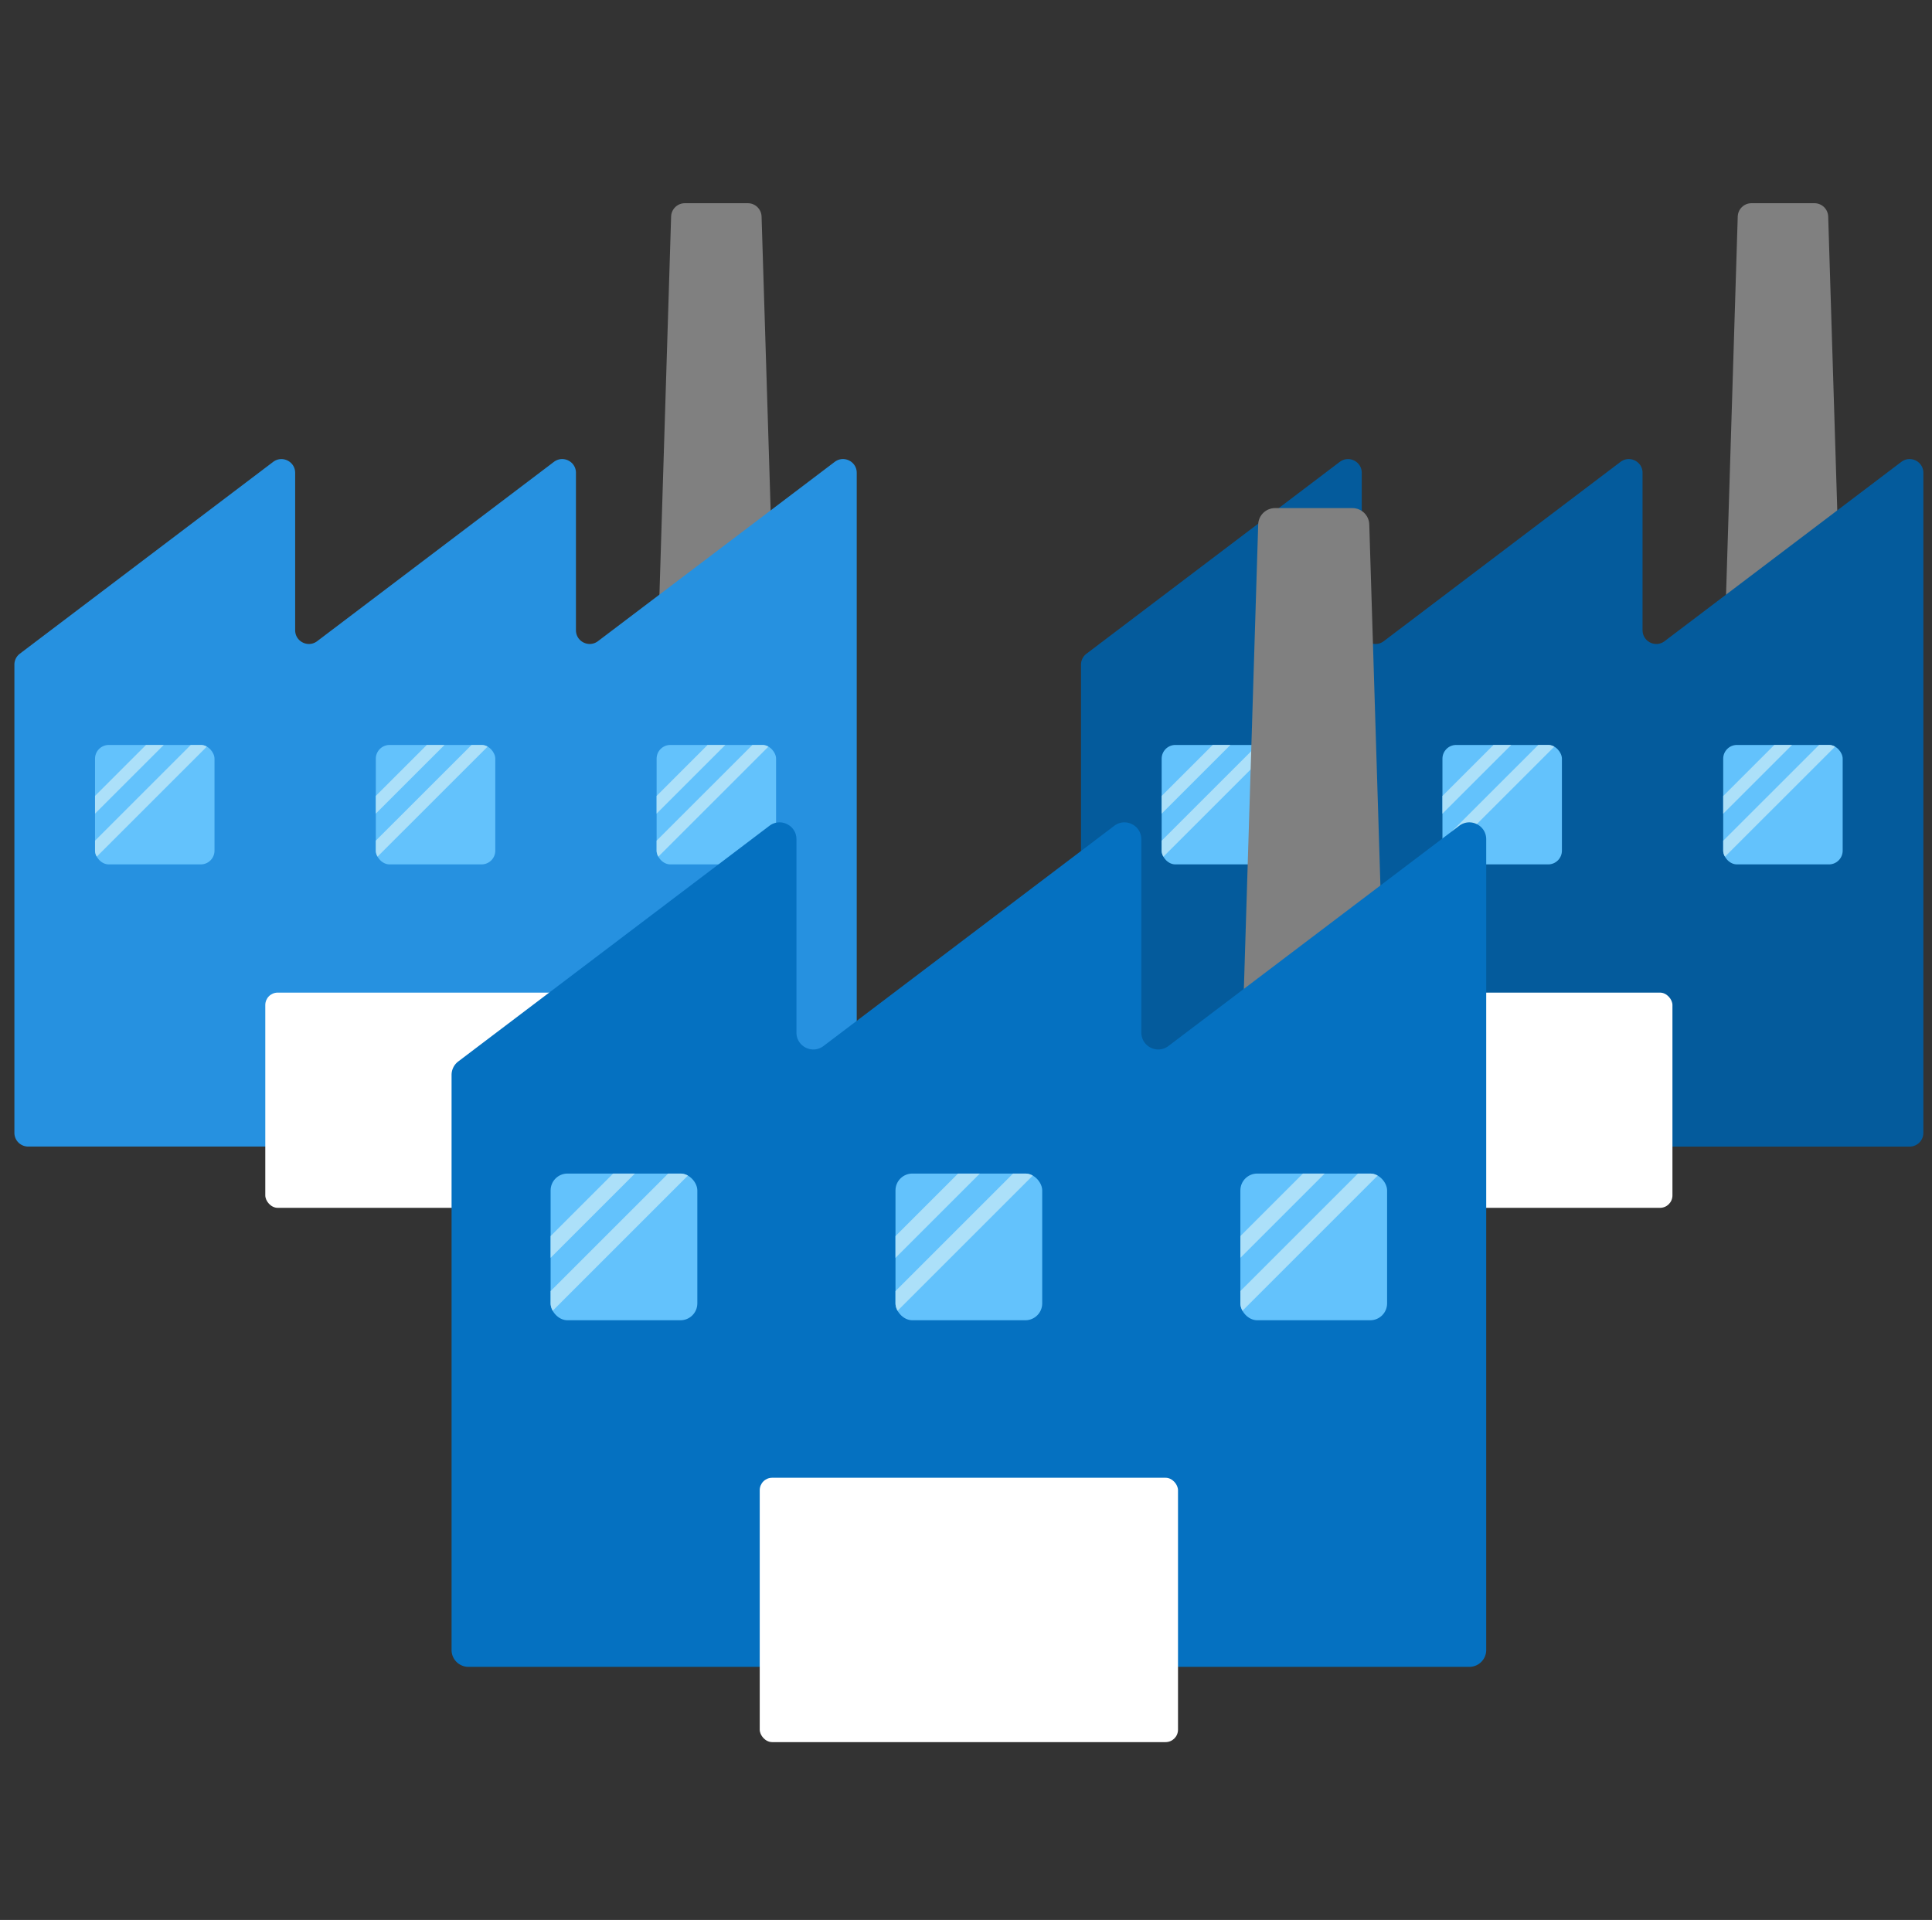
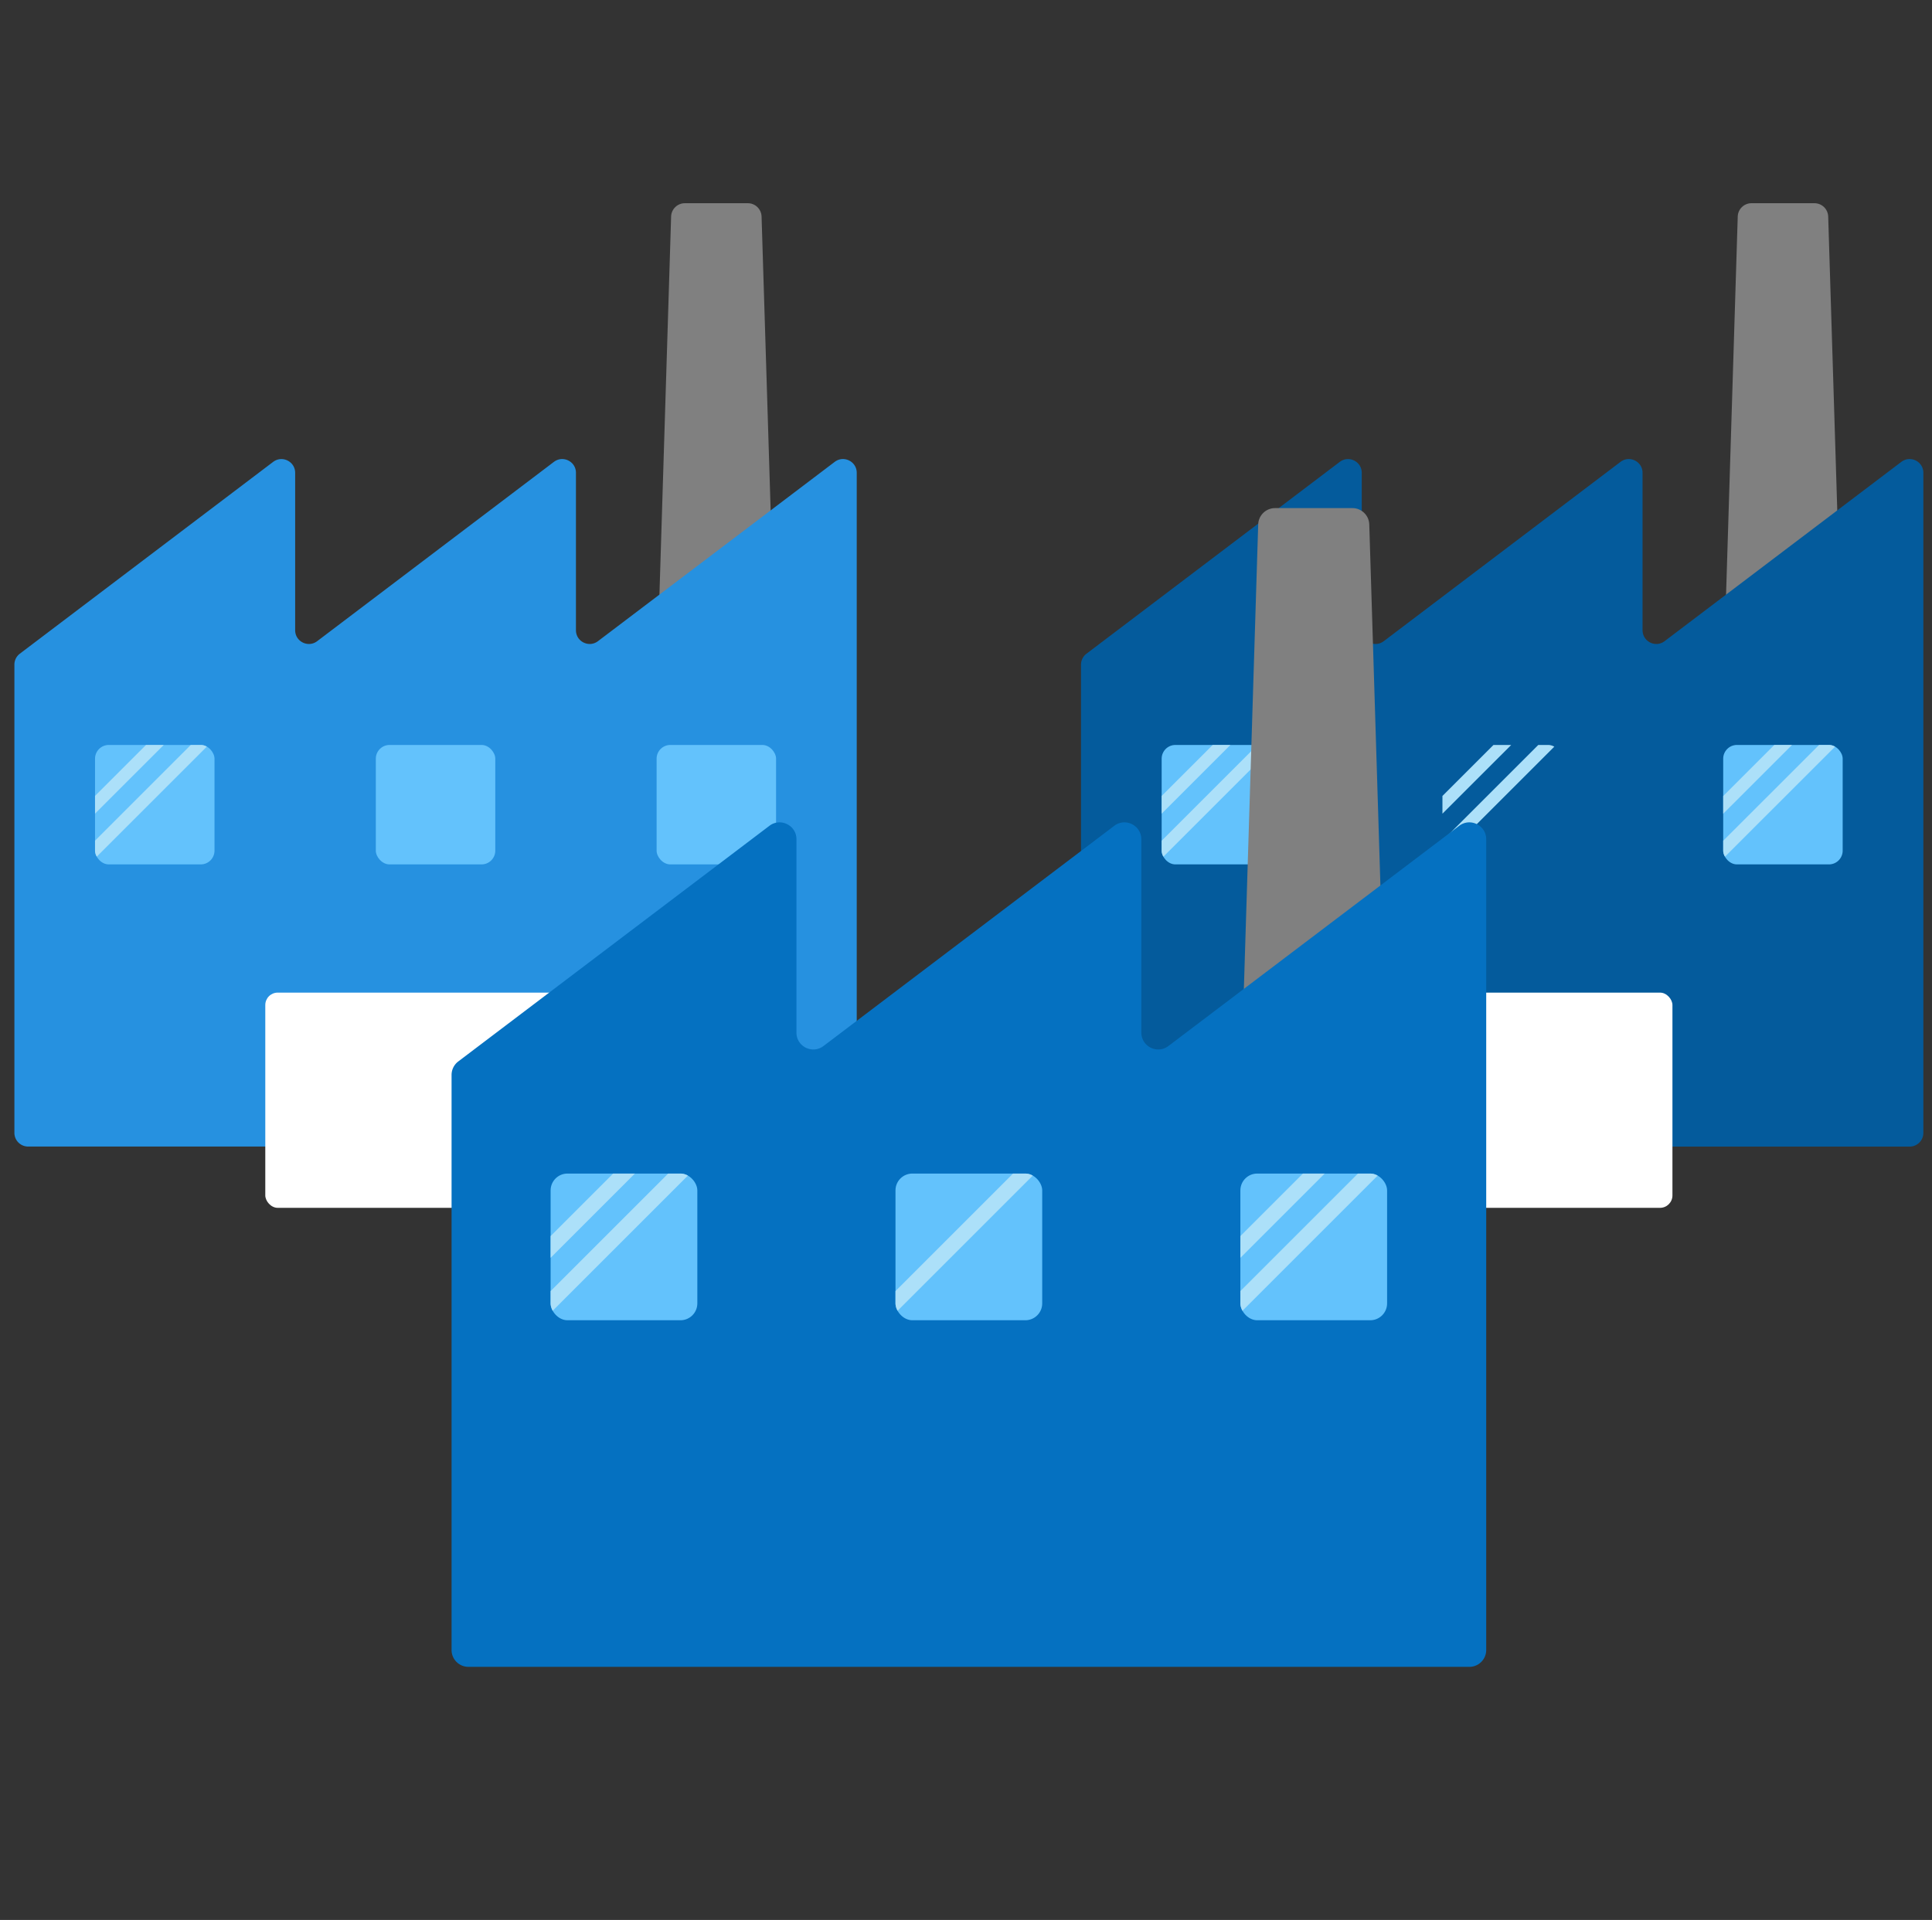
<svg xmlns="http://www.w3.org/2000/svg" id="_レイヤー_1" viewBox="0 0 704.44 700.2">
  <rect x="0" y="0" width="704.44" height="700.2" fill="#333333" stroke="none" />
  <defs>
    <clipPath id="clippath">
-       <rect class="cls-1" x="239.41" y="271.68" width="43.56" height="43.56" rx="5.01" ry="5.01" />
-     </clipPath>
+       </clipPath>
    <clipPath id="clippath-1">
      <rect class="cls-1" x="34.65" y="271.68" width="43.56" height="43.56" rx="5.01" ry="5.01" />
    </clipPath>
    <clipPath id="clippath-2">
-       <rect class="cls-1" x="137.03" y="271.68" width="43.56" height="43.56" rx="5.01" ry="5.01" />
-     </clipPath>
+       </clipPath>
    <clipPath id="clippath-3">
      <rect class="cls-1" x="628.31" y="271.68" width="43.56" height="43.56" rx="5.01" ry="5.01" />
    </clipPath>
    <clipPath id="clippath-4">
      <rect class="cls-1" x="423.56" y="271.68" width="43.56" height="43.56" rx="5.01" ry="5.01" />
    </clipPath>
    <clipPath id="clippath-5">
      <rect class="cls-1" x="525.94" y="271.68" width="43.56" height="43.56" rx="5.01" ry="5.01" />
    </clipPath>
    <clipPath id="clippath-6">
      <rect class="cls-1" x="452.26" y="427.99" width="53.5" height="53.5" rx="6.15" ry="6.15" />
    </clipPath>
    <clipPath id="clippath-7">
      <rect class="cls-1" x="200.76" y="427.99" width="53.5" height="53.5" rx="6.15" ry="6.15" />
    </clipPath>
    <clipPath id="clippath-8">
      <rect class="cls-1" x="326.51" y="427.99" width="53.5" height="53.5" rx="6.15" ry="6.15" />
    </clipPath>
    <style>.cls-1{fill:none}.cls-4{fill:#fff}.cls-5{fill:#63c2fc}.cls-6{fill:#ace0f9}.cls-8{fill:gray}</style>
  </defs>
  <path class="cls-8" d="M277.8 250.61h-33.23c-2.83 0-5.09-2.34-5.01-5.16l5.14-166.49c.08-2.7 2.3-4.85 5.01-4.85h22.96c2.71 0 4.92 2.15 5.01 4.85l5.14 166.49c.09 2.82-2.18 5.16-5.01 5.16z" />
  <path d="M210 229.83v-57.4c0-4.14-4.73-6.49-8.03-3.99l-86.32 65.39c-3.3 2.5-8.03.15-8.03-3.99v-57.4c0-4.14-4.73-6.49-8.03-3.99L7.23 238.4a5.001 5.001 0 00-1.98 3.99v170.74c0 2.77 2.24 5.01 5.01 5.01h297.11c2.77 0 5.01-2.24 5.01-5.01v-240.7c0-4.14-4.73-6.49-8.03-3.99l-86.32 65.39c-3.3 2.5-8.03.15-8.03-3.99z" fill="#2691e0" />
  <rect class="cls-4" x="96.73" y="362" width="124.16" height="78.49" rx="4.53" ry="4.53" />
  <rect class="cls-5" x="34.65" y="271.68" width="43.56" height="43.56" rx="5.01" ry="5.01" />
  <rect class="cls-5" x="137.03" y="271.68" width="43.56" height="43.56" rx="5.01" ry="5.01" />
  <rect class="cls-5" x="239.41" y="271.68" width="43.56" height="43.56" rx="5.01" ry="5.01" />
  <g clip-path="url(#clippath)">
    <path class="cls-6" transform="rotate(-44.99 245.616 287.304)" d="M213.7 285.01h63.79v4.57H213.7z" />
    <path class="cls-6" transform="rotate(-44.99 258.5 290.758)" d="M226.58 288.46h63.79v4.57h-63.79z" />
  </g>
  <g clip-path="url(#clippath-1)">
-     <path class="cls-6" transform="rotate(-44.99 40.857 287.307)" d="M8.95 285.01h63.79v4.57H8.95z" />
+     <path class="cls-6" transform="rotate(-44.99 40.857 287.307)" d="M8.95 285.01h63.79v4.57H8.95" />
    <path class="cls-6" transform="rotate(-44.99 53.729 290.757)" d="M21.82 288.46h63.79v4.57H21.82z" />
  </g>
  <g clip-path="url(#clippath-2)">
    <path class="cls-6" transform="rotate(-44.99 143.234 287.312)" d="M111.32 285.01h63.79v4.57h-63.79z" />
    <path class="cls-6" transform="rotate(-44.99 156.106 290.76)" d="M124.2 288.46h63.79v4.57H124.2z" />
  </g>
  <path class="cls-8" d="M666.71 250.61h-33.23c-2.83 0-5.09-2.34-5.01-5.16l5.14-166.49c.08-2.7 2.3-4.85 5.01-4.85h22.96c2.71 0 4.92 2.15 5.01 4.85l5.14 166.49c.09 2.82-2.18 5.16-5.01 5.16z" />
  <path d="M598.9 229.83v-57.4c0-4.14-4.73-6.49-8.03-3.99l-86.32 65.39c-3.3 2.5-8.03.15-8.03-3.99v-57.4c0-4.14-4.73-6.49-8.03-3.99l-92.36 69.97a5.001 5.001 0 00-1.98 3.99v170.74c0 2.77 2.24 5.01 5.01 5.01h297.12c2.77 0 5.01-2.24 5.01-5.01V172.43c0-4.14-4.73-6.49-8.03-3.99l-86.32 65.39c-3.3 2.5-8.03.15-8.03-3.99z" fill="#045b9c" />
  <rect class="cls-4" x="485.64" y="362" width="124.16" height="78.49" rx="4.53" ry="4.53" />
  <rect class="cls-5" x="423.56" y="271.68" width="43.56" height="43.56" rx="5.01" ry="5.01" />
-   <rect class="cls-5" x="525.94" y="271.68" width="43.56" height="43.56" rx="5.01" ry="5.01" />
  <rect class="cls-5" x="628.31" y="271.68" width="43.56" height="43.56" rx="5.01" ry="5.01" />
  <g clip-path="url(#clippath-3)">
    <path class="cls-6" transform="rotate(-44.99 634.55 287.301)" d="M602.61 285.01h63.79v4.57h-63.79z" />
    <path class="cls-6" transform="rotate(-44.99 647.423 290.75)" d="M615.48 288.46h63.79v4.57h-63.79z" />
  </g>
  <g clip-path="url(#clippath-4)">
    <path class="cls-6" transform="rotate(-44.99 429.78 287.3)" d="M397.85 285.01h63.79v4.57h-63.79z" />
    <path class="cls-6" transform="rotate(-44.99 442.652 290.75)" d="M410.73 288.46h63.79v4.57h-63.79z" />
  </g>
  <g clip-path="url(#clippath-5)">
    <path class="cls-6" transform="rotate(-44.99 532.162 287.292)" d="M500.23 285.01h63.79v4.57h-63.79z" />
    <path class="cls-6" transform="rotate(-44.99 545.046 290.746)" d="M513.11 288.46h63.79v4.57h-63.79z" />
  </g>
  <path class="cls-8" d="M499.42 402.1H458.6c-3.47 0-6.25-2.87-6.15-6.34l6.31-204.5c.1-3.32 2.82-5.96 6.15-5.96h28.2c3.32 0 6.05 2.64 6.15 5.96l6.31 204.5c.11 3.47-2.68 6.34-6.15 6.34z" />
  <path d="M416.14 376.58v-70.51c0-5.08-5.81-7.97-9.86-4.9l-106.02 80.31c-4.05 3.07-9.86.18-9.86-4.9v-70.51c0-5.08-5.81-7.97-9.86-4.9l-113.45 85.94a6.167 6.167 0 00-2.44 4.9v209.73c0 3.4 2.75 6.15 6.15 6.15h364.95c3.4 0 6.15-2.75 6.15-6.15V306.07c0-5.08-5.81-7.97-9.86-4.9l-106.02 80.31c-4.05 3.07-9.86.18-9.86-4.9z" fill="#0571c1" />
-   <rect class="cls-4" x="277.01" y="538.93" width="152.51" height="96.41" rx="4.53" ry="4.53" />
  <rect class="cls-5" x="200.76" y="427.99" width="53.5" height="53.5" rx="6.15" ry="6.15" />
  <rect class="cls-5" x="326.51" y="427.99" width="53.5" height="53.5" rx="6.15" ry="6.15" />
  <rect class="cls-5" x="452.26" y="427.99" width="53.5" height="53.5" rx="6.15" ry="6.15" />
  <g clip-path="url(#clippath-6)">
    <path class="cls-6" transform="rotate(-45 459.86 447.16)" d="M420.69 444.36h78.35v5.61h-78.35z" />
    <path class="cls-6" transform="rotate(-45 475.679 451.407)" d="M436.5 448.6h78.35v5.61H436.5z" />
  </g>
  <g clip-path="url(#clippath-7)">
    <path class="cls-6" transform="rotate(-45 208.353 447.167)" d="M169.18 444.36h78.35v5.61h-78.35z" />
    <path class="cls-6" transform="rotate(-45 224.177 451.403)" d="M185 448.6h78.35v5.61H185z" />
  </g>
  <g clip-path="url(#clippath-8)">
-     <path class="cls-6" transform="rotate(-45 334.109 447.158)" d="M294.94 444.36h78.35v5.61h-78.35z" />
    <path class="cls-6" transform="rotate(-45 349.928 451.405)" d="M310.75 448.6h78.35v5.61h-78.35z" />
  </g>
</svg>